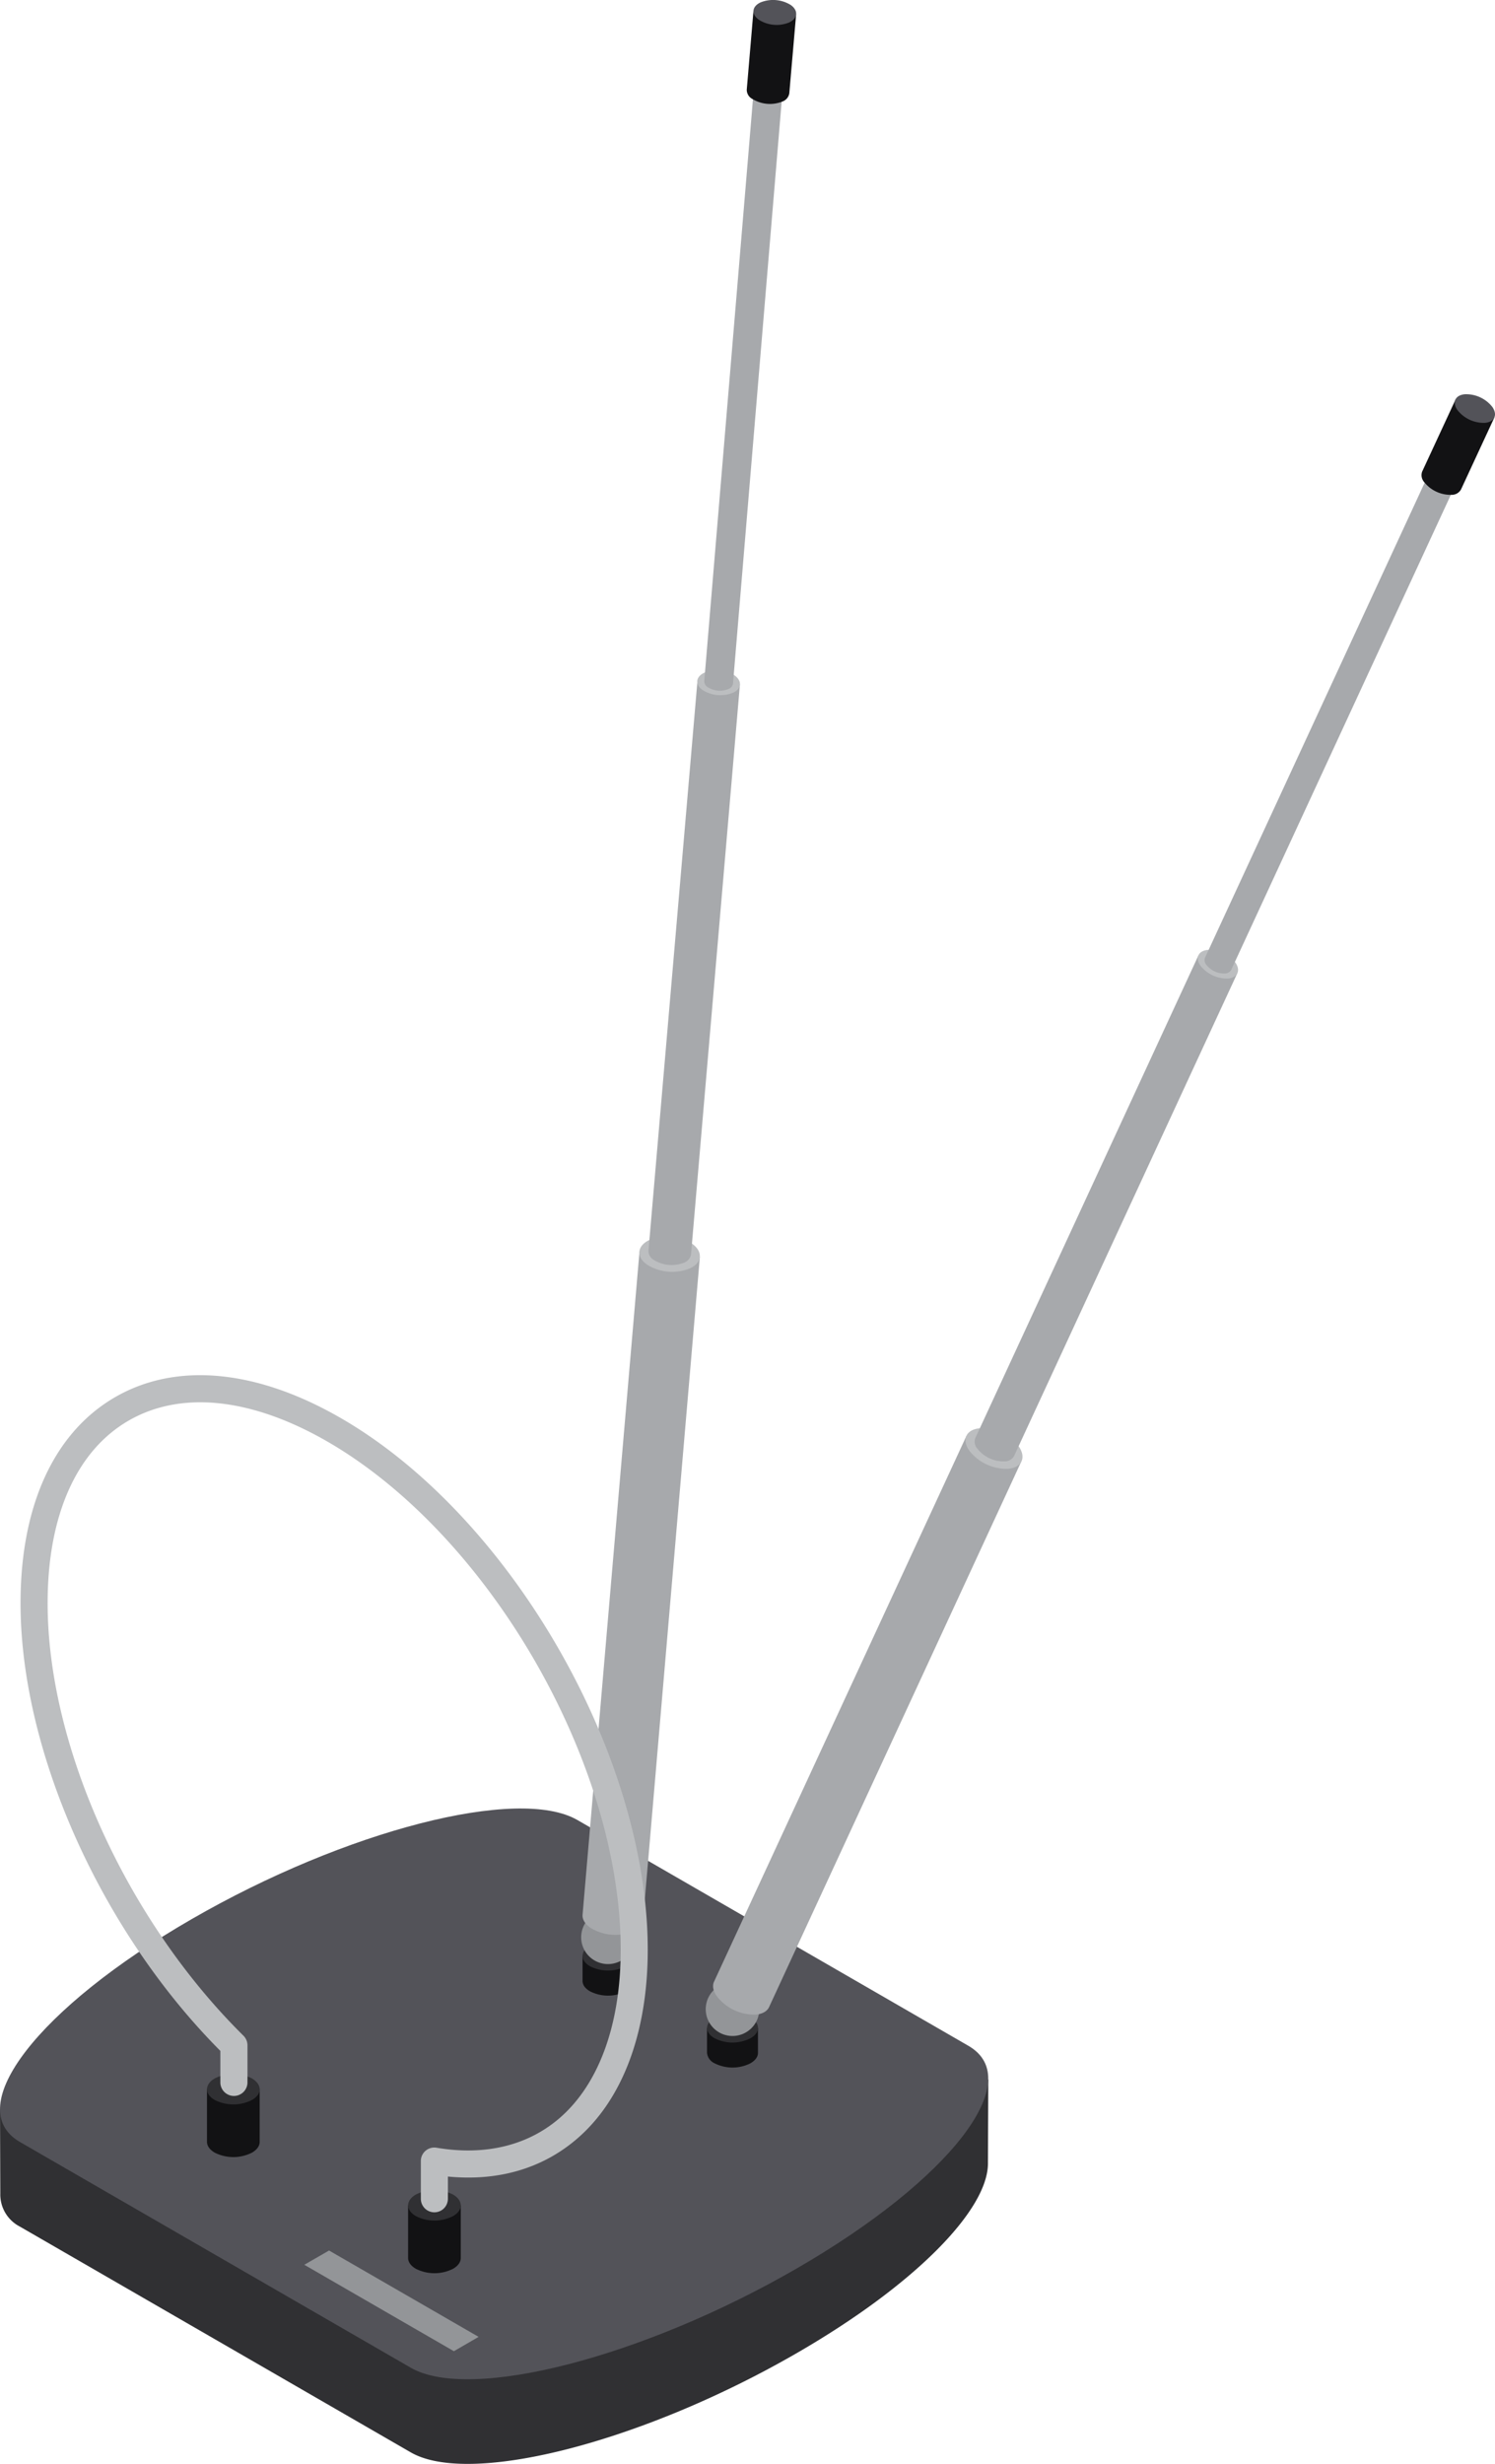
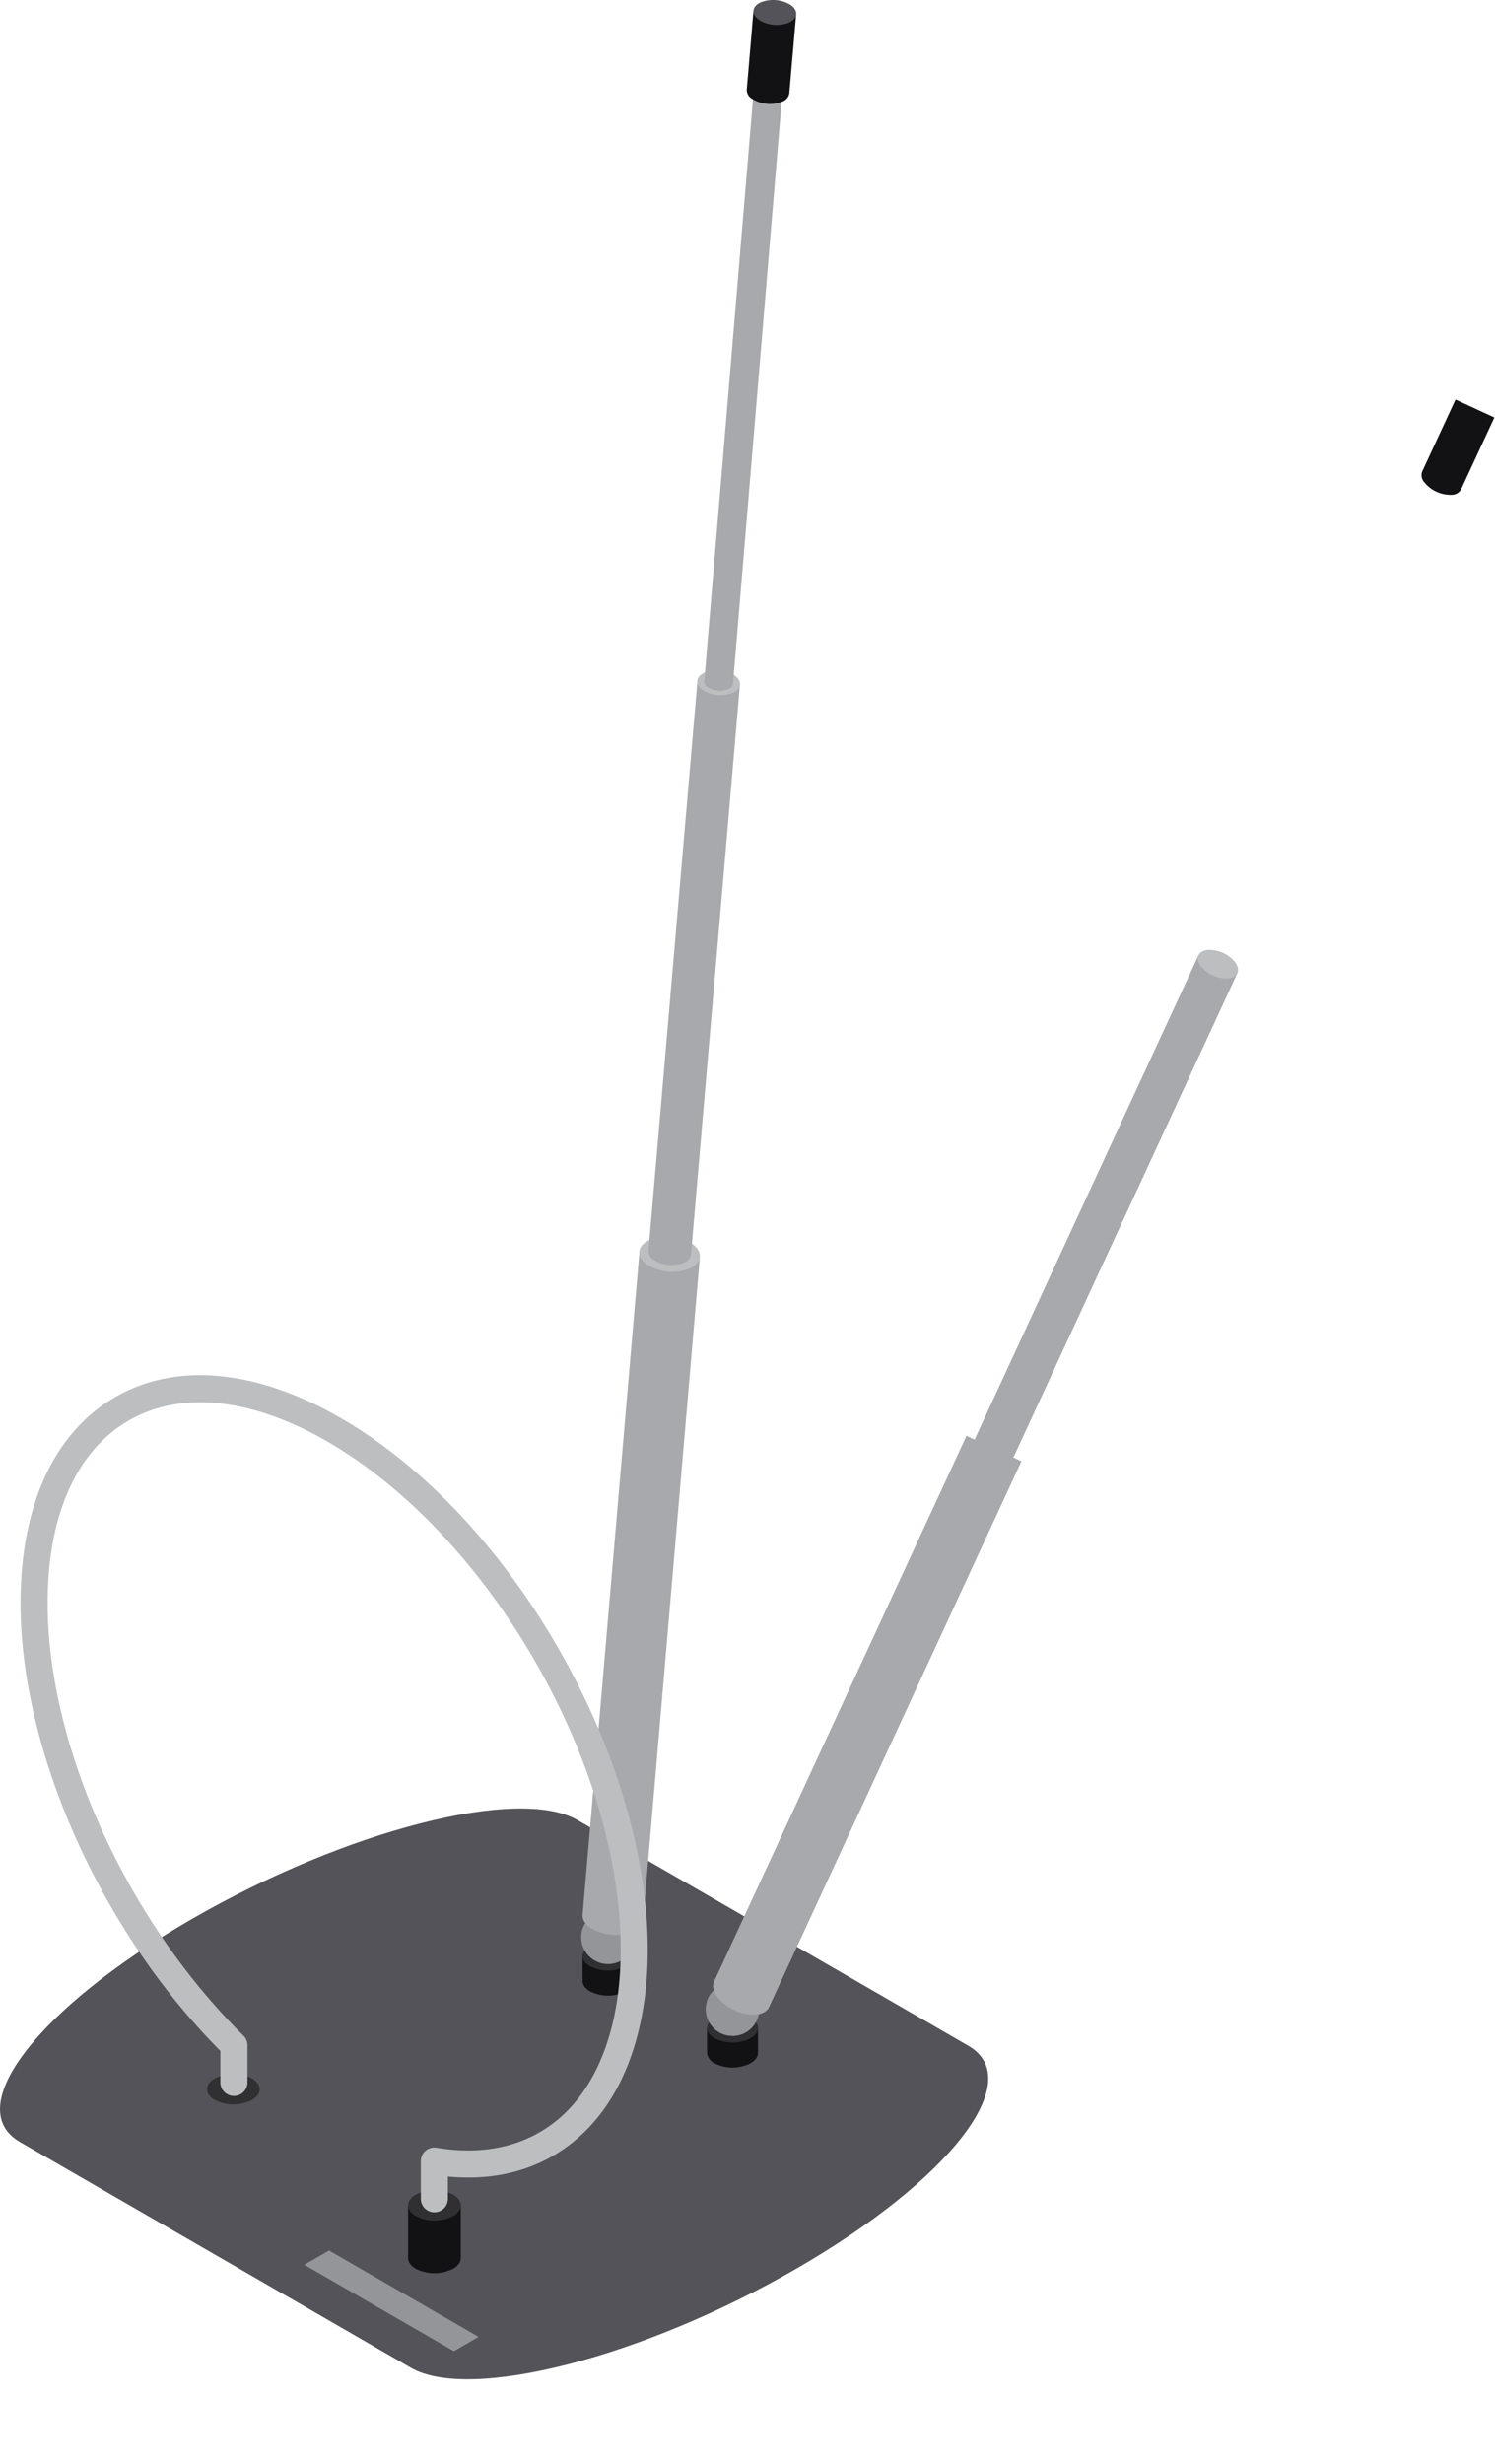
<svg xmlns="http://www.w3.org/2000/svg" id="Слой_1" data-name="Слой 1" viewBox="0 0 492.86 812">
  <defs>
    <style>.cls-1{fill:#303033;}.cls-2{fill:#535359;}.cls-3{fill:#939598;}.cls-4{fill:#121214;}.cls-5{fill:#a7a9ac;}.cls-6{fill:#bcbec0;}</style>
  </defs>
-   <path class="cls-1" d="M305,693.89,190.36,627.71c-19.48-11.26-76.43,3.38-127.18,32.67-23.35,13.48-41.24,27.7-51.93,40.24L0,695.12l.1,27.81a11.89,11.89,0,0,0,6.48,10.88l128.86,74.4c19.49,11.25,76.43-3.39,127.18-32.69,39.07-22.54,63-47.17,63.08-62.48l.11-27.72Z" />
  <path class="cls-2" d="M319.23,674.2,190.36,599.81c-19.48-11.27-76.43,3.38-127.18,32.66s-76.1,62.19-56.6,73.45l128.86,74.4c19.49,11.25,76.43-3.39,127.18-32.7S338.71,685.45,319.23,674.2Z" />
  <polygon class="cls-3" points="149.63 774.86 100.32 746.38 108.48 741.68 157.79 770.14 149.63 774.86" />
  <path class="cls-4" d="M208.81,652.84V644.6H192.05v8.24h0c0,1.25.81,2.47,2.46,3.42a13.08,13.08,0,0,0,11.86,0C208,655.31,208.81,654.09,208.81,652.84Z" />
  <path class="cls-1" d="M206.37,648a13.11,13.11,0,0,1-11.86,0c-3.28-1.87-3.28-4.94,0-6.85a13.17,13.17,0,0,1,11.86,0C209.65,643.08,209.65,646.15,206.37,648Z" />
  <path class="cls-3" d="M209.26,638.45a8.83,8.83,0,1,1-8.83-8.83A8.82,8.82,0,0,1,209.26,638.45Z" />
  <path class="cls-5" d="M212,632.73l18.73-218.52-19.91-1.71L192.06,631h0c-.13,1.46.7,3,2.59,4.32a15.62,15.62,0,0,0,14.06,1.2C210.75,635.59,211.84,634.21,212,632.73Z" />
  <path class="cls-6" d="M227.45,418a15.54,15.54,0,0,1-14.08-1.2c-3.72-2.55-3.41-6.2.7-8.14a15.66,15.66,0,0,1,14.08,1.21C231.83,412.48,231.52,416.14,227.45,418Z" />
  <path class="cls-5" d="M227.81,413.41l16.12-187.8-14-1.2L213.78,412.2h0a3.42,3.42,0,0,0,1.81,3.05,11.09,11.09,0,0,0,9.93.87A3.51,3.51,0,0,0,227.81,413.41Z" />
  <path class="cls-6" d="M241.64,228.3a11,11,0,0,1-9.95-.85c-2.62-1.8-2.39-4.39.5-5.75a11,11,0,0,1,9.94.86C244.73,224.4,244.51,227,241.64,228.3Z" />
  <path class="cls-5" d="M241.65,225.28,258.14,28.09l-9.46-.81-16.5,197.18h0a2.35,2.35,0,0,0,1.23,2.06,7.43,7.43,0,0,0,6.71.57A2.3,2.3,0,0,0,241.65,225.28Z" />
  <path class="cls-6" d="M256.62,29.91a7.4,7.4,0,0,1-6.72-.58c-1.77-1.22-1.61-2.94.35-3.87a7.44,7.44,0,0,1,6.69.57C258.71,27.27,258.54,29,256.62,29.91Z" />
  <path class="cls-4" d="M260.21,30.76l2.25-26L248.4,3.51l-2.21,26h0A3.38,3.38,0,0,0,248,32.59a11.05,11.05,0,0,0,9.94.87A3.47,3.47,0,0,0,260.21,30.76Z" />
  <path class="cls-2" d="M260.17,7.4a10.93,10.93,0,0,1-9.94-.85c-2.62-1.8-2.41-4.38.49-5.75a11.05,11.05,0,0,1,10,.87C263.27,3.51,263,6.07,260.17,7.4Z" />
  <path class="cls-4" d="M249.88,676.55v-8.23H233.09v8.23h0a4.24,4.24,0,0,0,2.47,3.42,13.14,13.14,0,0,0,11.86,0C249.07,679,249.88,677.79,249.88,676.55Z" />
  <path class="cls-1" d="M247.42,671.72a13.05,13.05,0,0,1-11.86,0c-3.27-1.86-3.27-4.93,0-6.84a13.05,13.05,0,0,1,11.86,0C250.71,666.79,250.71,669.86,247.42,671.72Z" />
  <path class="cls-3" d="M250.32,662.15a8.83,8.83,0,1,1-8.84-8.83A8.83,8.83,0,0,1,250.32,662.15Z" />
  <path class="cls-5" d="M253.55,661.44l83.18-179.86-18.11-8.39L235.41,653.06h0c-.62,1.34-.37,3.07,1,4.93a15.59,15.59,0,0,0,12.81,5.94C251.43,663.72,252.93,662.79,253.55,661.44Z" />
-   <path class="cls-6" d="M332.39,484.05a15.53,15.53,0,0,1-12.81-5.94c-2.64-3.66-1.1-7,3.42-7.4a15.62,15.62,0,0,1,12.83,5.93C338.42,480.34,336.86,483.67,332.39,484.05Z" />
  <path class="cls-5" d="M334.31,479.85l73.61-159.14-12.8-5.91L321.53,473.93h0a3.39,3.39,0,0,0,.66,3.47,11,11,0,0,0,9.05,4.21A3.5,3.5,0,0,0,334.31,479.85Z" />
  <path class="cls-6" d="M404.84,322.48a11.12,11.12,0,0,1-9.06-4.2c-1.85-2.59-.76-4.94,2.44-5.23a11,11,0,0,1,9.06,4.19C409.09,319.84,408,322.2,404.84,322.48Z" />
-   <path class="cls-5" d="M405.9,319.63l74.7-161.52-8.63-4L397.26,315.63h0a2.3,2.3,0,0,0,.46,2.36,7.49,7.49,0,0,0,6.11,2.84A2.42,2.42,0,0,0,405.9,319.63Z" />
  <path class="cls-6" d="M478.54,159.28a7.37,7.37,0,0,1-6.11-2.81c-1.27-1.75-.53-3.33,1.64-3.54a7.52,7.52,0,0,1,6.11,2.83C481.39,157.52,480.65,159.11,478.54,159.28Z" />
  <path class="cls-4" d="M481.65,161.32l11-23.73-12.8-5.91-11,23.73h0a3.44,3.44,0,0,0,.66,3.47,11.12,11.12,0,0,0,9.06,4.2A3.51,3.51,0,0,0,481.65,161.32Z" />
-   <path class="cls-2" d="M489.56,139.35a11,11,0,0,1-9.07-4.19c-1.85-2.58-.76-4.93,2.42-5.23a11,11,0,0,1,9.07,4.18C493.8,136.73,492.7,139.08,489.56,139.35Z" />
  <path class="cls-4" d="M151.9,744.15V726.79H134.54v17.36h0c0,1.29.85,2.57,2.55,3.55a13.6,13.6,0,0,0,12.27,0C151.07,746.72,151.9,745.44,151.9,744.15Z" />
  <path class="cls-1" d="M149.36,730.34a13.54,13.54,0,0,1-12.27,0c-3.39-2-3.39-5.12,0-7.1a13.6,13.6,0,0,1,12.27,0C152.75,725.22,152.75,728.39,149.36,730.34Z" />
-   <path class="cls-4" d="M85.61,705.88V688.52H68.24v17.36h0c0,1.29.85,2.56,2.55,3.55a13.65,13.65,0,0,0,12.28,0C84.77,708.44,85.61,707.17,85.61,705.88Z" />
  <path class="cls-1" d="M83.07,692.07a13.62,13.62,0,0,1-12.28,0c-3.39-1.94-3.39-5.12,0-7.1a13.56,13.56,0,0,1,12.28,0C86.46,687,86.46,690.13,83.07,692.07Z" />
  <path class="cls-6" d="M143.2,729.09a4.46,4.46,0,0,1-4.46-4.46V712.22a4.44,4.44,0,0,1,5.2-4.41c15.82,2.66,29.73-.63,40.21-9.49,13.2-11.18,20.48-31,20.48-55.75,0-61.57-43.38-136.7-96.7-167.49-25-14.42-48.24-16.87-65.49-6.92S15.7,499.49,15.7,528.34c0,47.15,26,104.44,64.55,142.54a4.44,4.44,0,0,1,1.33,3.17v12.43a4.47,4.47,0,0,1-8.93,0V675.9C33.19,636.26,6.77,577.18,6.77,528.34c0-32.18,11.08-56.29,31.21-67.91s46.55-9.16,74.41,6.93c55.77,32.2,101.15,110.81,101.15,175.21,0,27.44-8.38,49.67-23.63,62.55-11.36,9.63-25.89,13.79-42.25,12.18v7.33A4.46,4.46,0,0,1,143.2,729.09Z" />
</svg>